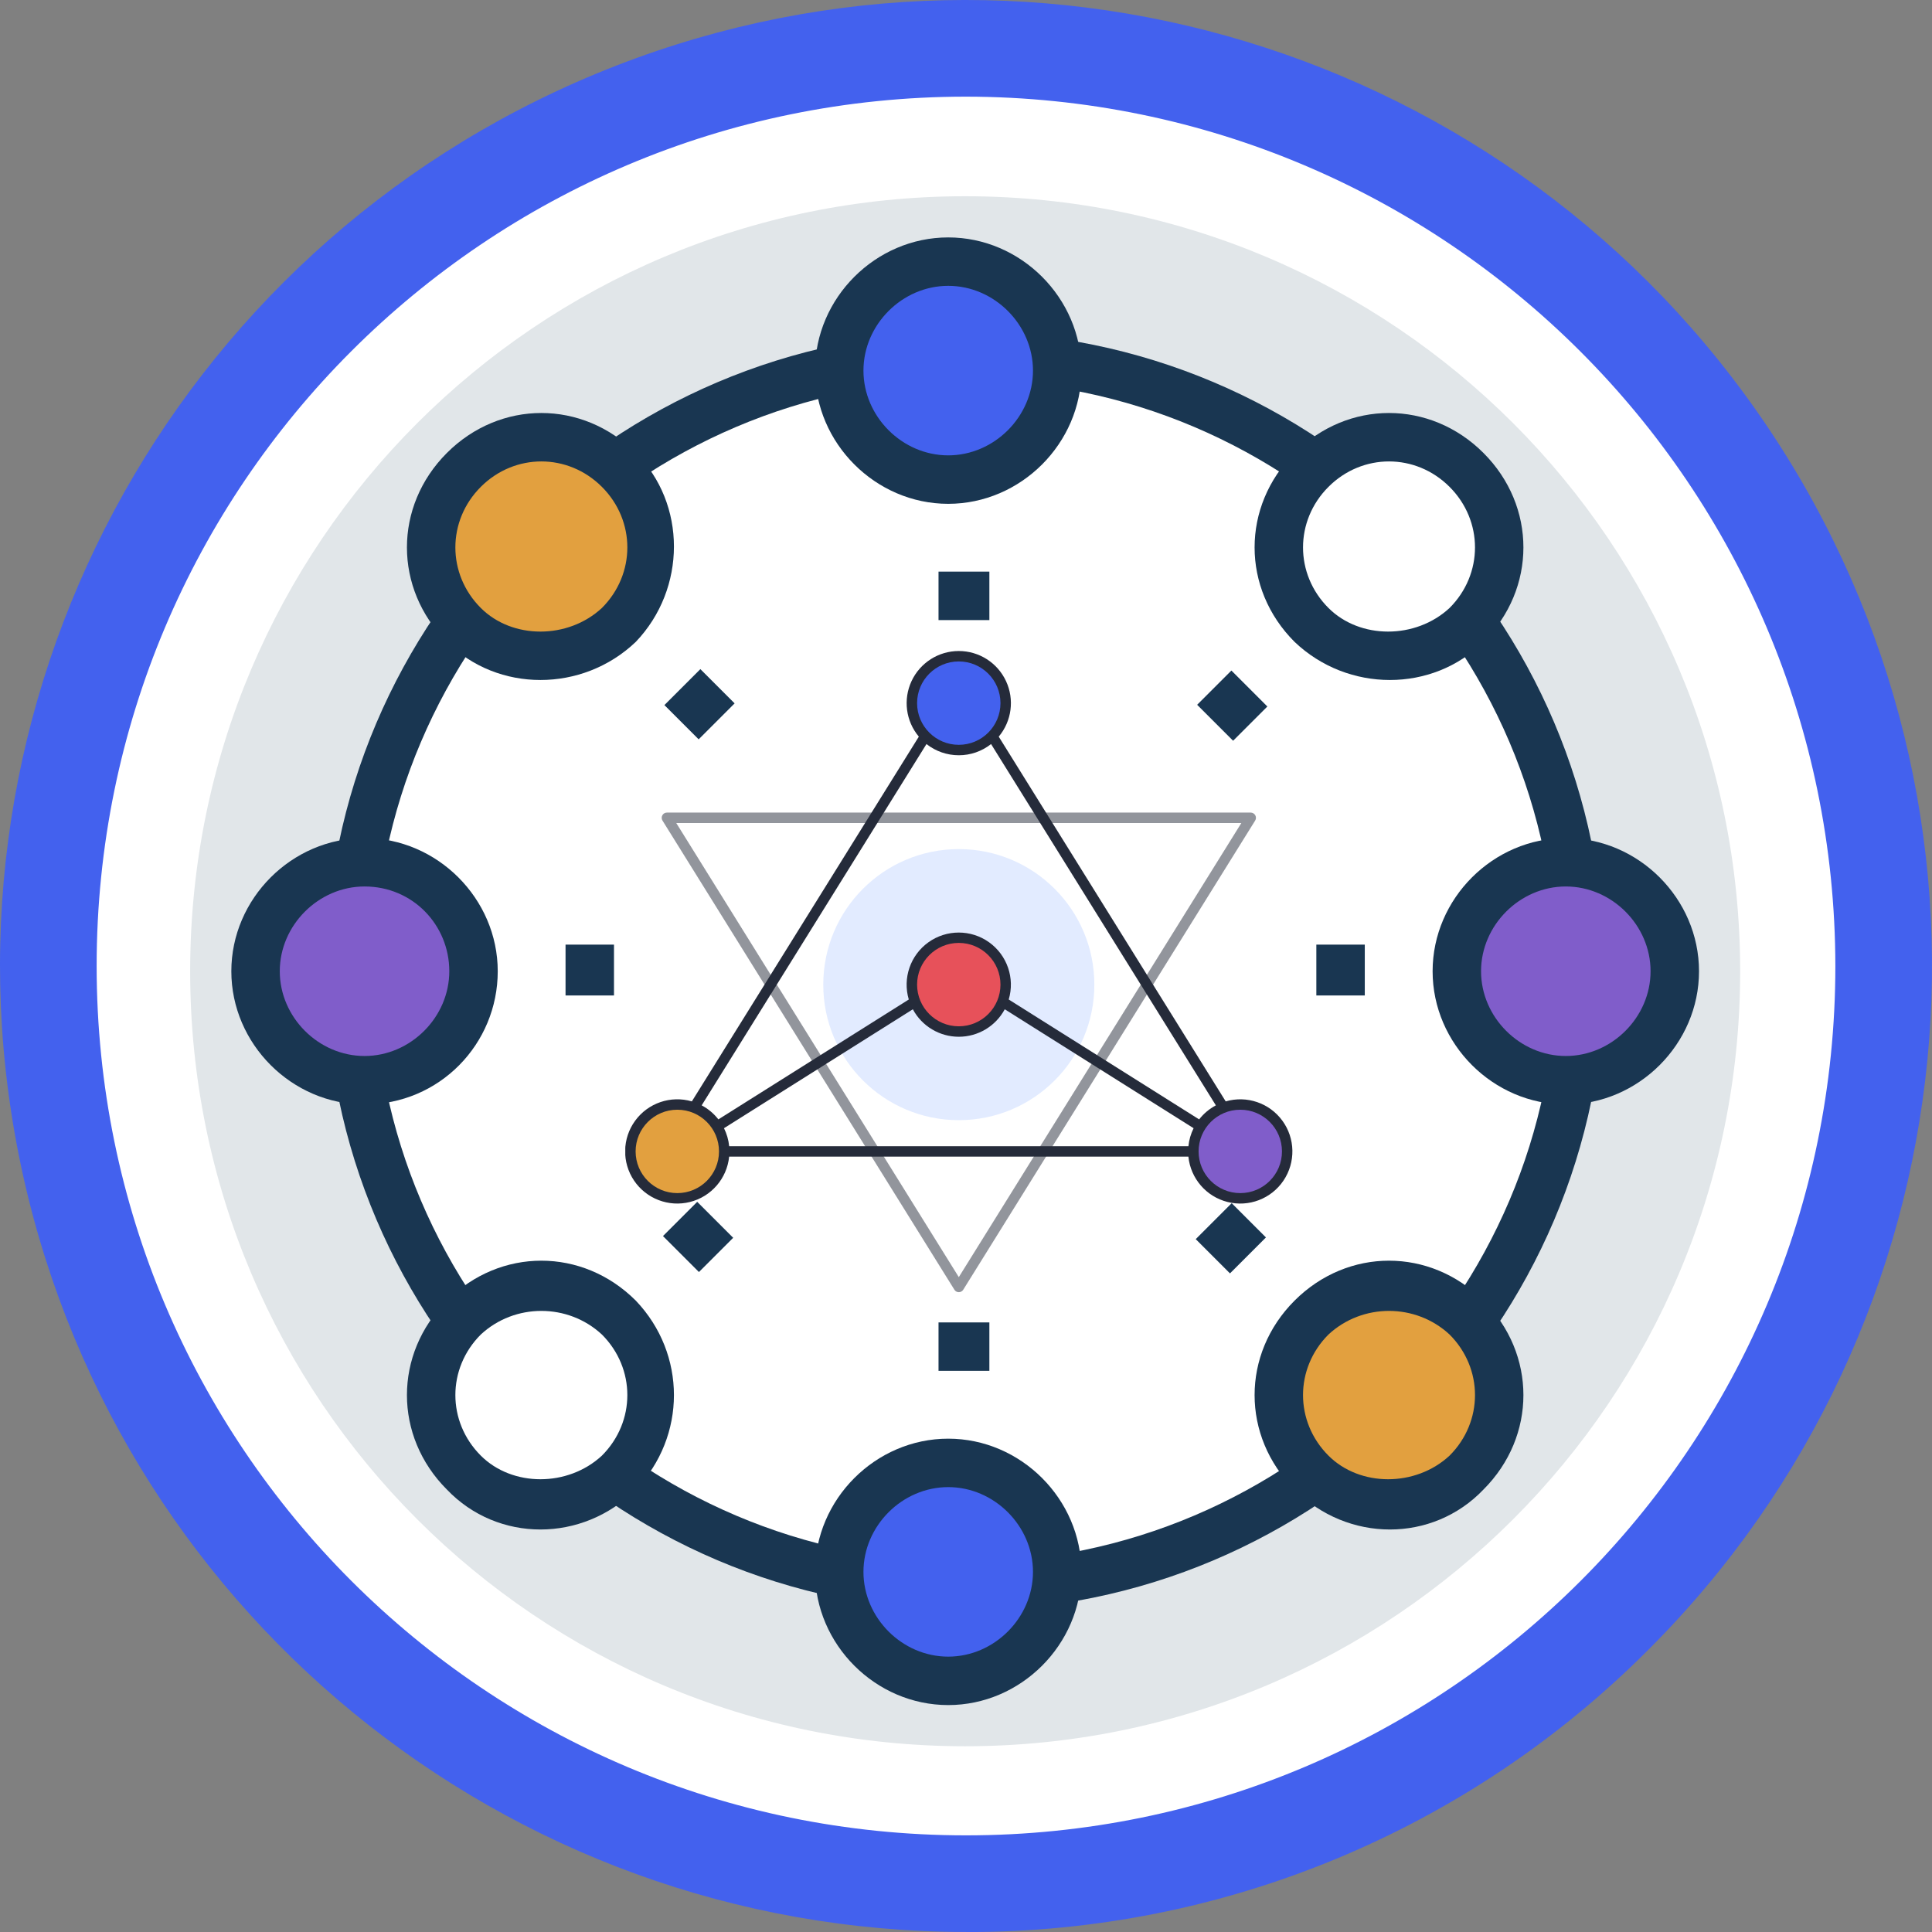
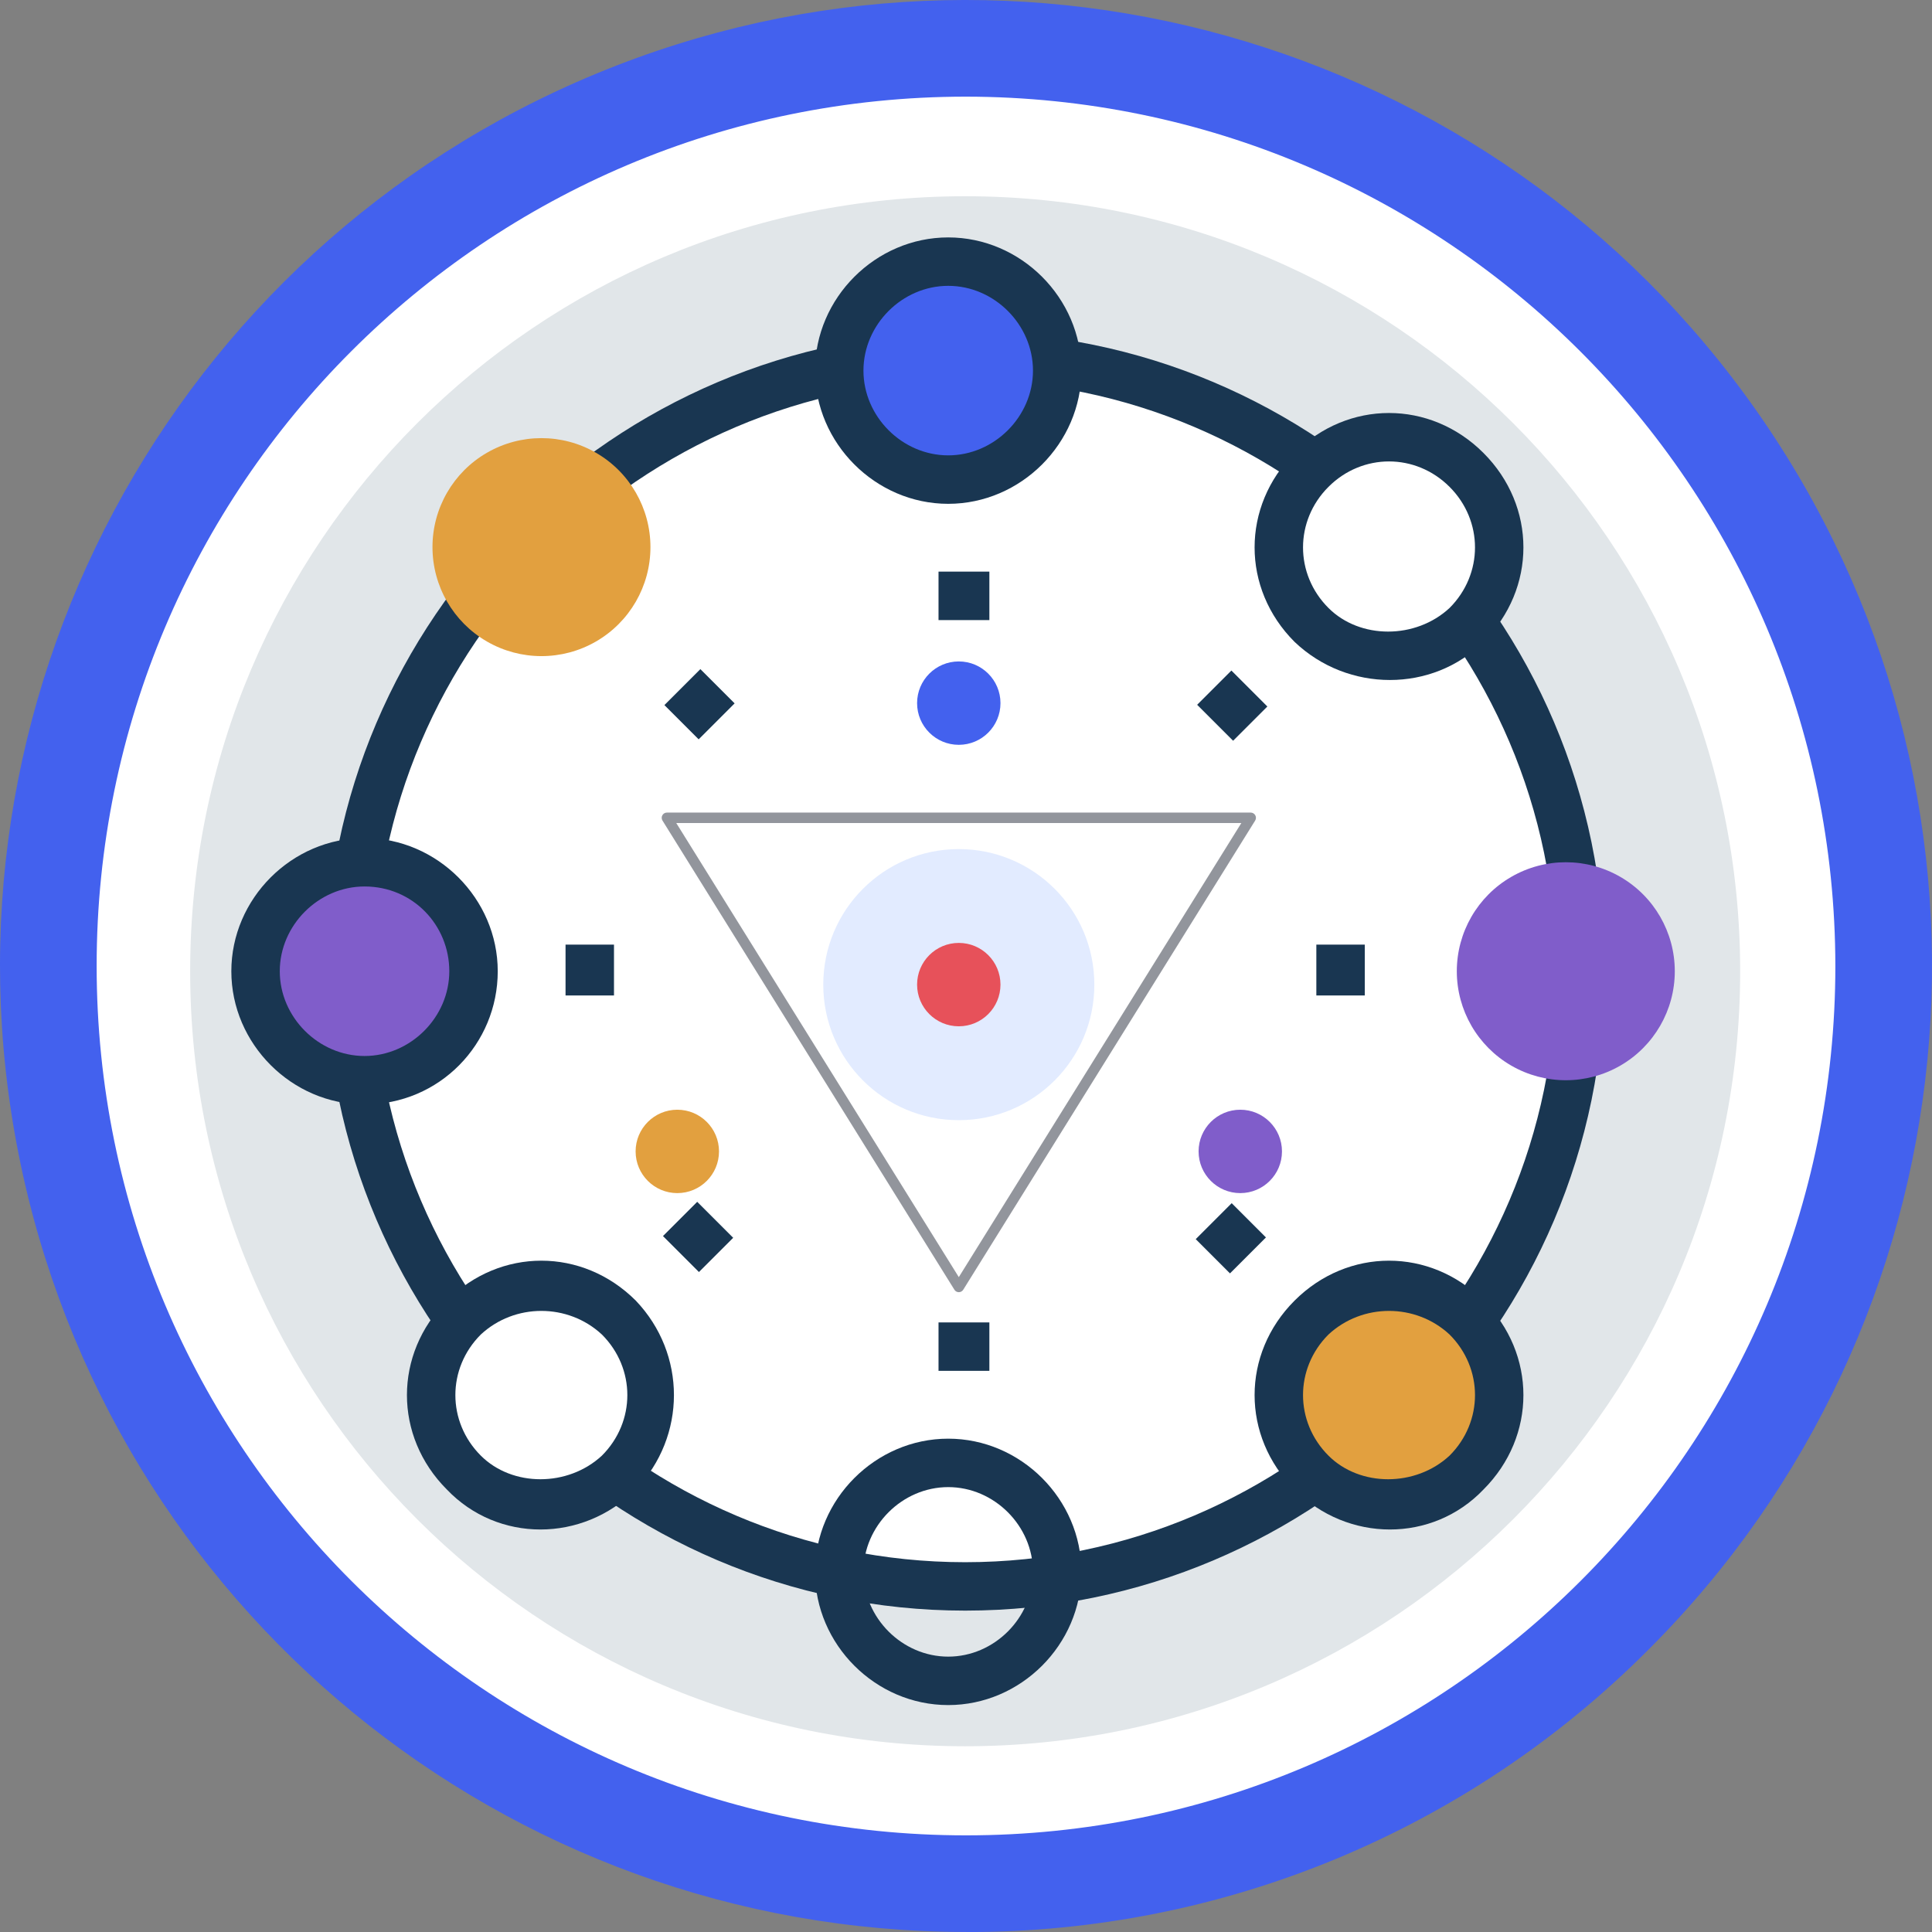
<svg xmlns="http://www.w3.org/2000/svg" id="_图层_2" data-name="图层 2" viewBox="0 0 819.2 819.21">
  <rect x="0" y="0" width="819.2" height="819.21" fill="#808080" stroke="none" />
  <defs>
    <style>
      .cls-1 {
        fill: none;
      }

      .cls-2 {
        fill: #252b3a;
      }

      .cls-3 {
        fill: #e2a03f;
      }

      .cls-4 {
        fill: #e2ebff;
      }

      .cls-5 {
        fill: #193651;
      }

      .cls-6 {
        fill: #92959c;
      }

      .cls-7 {
        fill: #4361ee;
      }

      .cls-8 {
        fill: #e7515a;
      }

      .cls-9 {
        clip-path: url(#clippath-1);
      }

      .cls-10 {
        fill: #fff;
      }

      .cls-11 {
        fill: #e1e6e9;
      }

      .cls-12 {
        clip-path: url(#clippath);
      }

      .cls-13 {
        fill: #805dca;
      }
    </style>
    <clipPath id="clippath">
      <rect class="cls-1" x="80.73" y="82.79" width="657.75" height="658.45" />
    </clipPath>
    <clipPath id="clippath-1">
      <rect class="cls-1" x="265.13" y="275.79" width="283.14" height="272.45" />
    </clipPath>
  </defs>
  <g id="_图层_2-2" data-name=" 图层 2">
    <g id="_图层_1-2" data-name=" 图层 1-2">
      <g>
        <path class="cls-10" d="M30.72,399.36c.01,214.9,174.23,389.1,389.13,389.09,214.9-.01,389.1-174.23,389.09-389.13-.01-214.9-174.23-389.1-389.13-389.09-68.3,0-135.39,17.98-194.54,52.13C104.87,131.88,30.71,260.34,30.72,399.36Z" />
        <path class="cls-7" d="M409.61,819.18c-195.4,0-363.59-138-401.7-329.68C-30.21,297.85,72.37,105.96,252.91,31.2c180.5-74.74,388.7-11.61,497.26,150.85,108.56,162.46,87.23,379-50.93,517.16-76.64,77.08-180.93,120.29-289.63,120v-.03h0ZM409.61,40.98c-203.59,0-368.63,165-368.63,368.62s165,368.62,368.63,368.62,368.61-165,368.61-368.62c-.22-203.49-165.1-368.39-368.61-368.62h0Z" />
      </g>
    </g>
    <g>
      <g class="cls-12">
        <path class="cls-11" d="M80.63,411.82c0,181.49,147.13,328.62,328.61,328.62s328.62-147.13,328.62-328.62S590.74,83.21,409.25,83.21,80.63,230.33,80.63,411.82h0Z" />
      </g>
      <path class="cls-10" d="M148.41,411.82c0,144.06,116.78,260.84,260.84,260.84s260.84-116.78,260.84-260.84-116.78-260.84-260.84-260.84-260.84,116.78-260.84,260.84h0Z" />
      <path class="cls-5" d="M409.25,682.93c-148.9,0-271.11-122.2-271.11-271.11s122.2-271.11,271.11-271.11,271.11,121.18,271.11,271.11-122.2,271.11-271.11,271.11h0ZM409.25,161.26c-137.61,0-250.57,112.96-250.57,250.57s112.96,250.57,250.57,250.57,250.57-112.96,250.57-250.57-112.96-250.57-250.57-250.57h0Z" />
      <path class="cls-5" d="M239.8,400.53h20.54v21.56h-20.54v-21.56ZM558.15,400.53h20.54v21.56h-20.54v-21.56ZM397.95,242.38h21.56v20.54h-21.56v-20.54ZM397.95,560.73h21.56v20.54h-21.56v-20.54ZM537.38,299.57l-14.52,14.52-15.25-15.25,14.52-14.52,15.25,15.25ZM310.89,524.84l-14.53,14.52-15.25-15.25,14.52-14.52,15.25,15.25ZM536.78,524.69l-15.25,15.25-14.52-14.52,15.25-15.25,14.52,14.52ZM311.49,298.24l-15.25,15.25-14.52-14.52,15.25-15.25,14.52,14.52Z" />
      <path class="cls-7" d="M355.85,157.15c0,16.51,8.81,31.77,23.1,40.03,14.3,8.25,31.92,8.25,46.22,0,14.3-8.26,23.11-23.51,23.1-40.03,0-16.51-8.8-31.77-23.1-40.02-14.3-8.26-31.92-8.26-46.22,0-14.3,8.25-23.1,23.51-23.1,40.02h0Z" />
      <path class="cls-5" d="M402.06,213.63c-30.81,0-56.48-25.67-56.48-56.48s25.67-56.48,56.48-56.48,56.48,25.67,56.48,56.48-25.67,56.48-56.48,56.48h0ZM402.06,121.2c-19.51,0-35.94,16.43-35.94,35.94s16.43,35.94,35.94,35.94,35.94-16.43,35.94-35.94-16.43-35.94-35.94-35.94h0Z" />
-       <path class="cls-7" d="M355.85,666.5c0,16.51,8.81,31.77,23.1,40.03,14.3,8.25,31.92,8.25,46.22,0,14.3-8.26,23.11-23.51,23.1-40.03,0-16.51-8.8-31.77-23.1-40.02-14.3-8.26-31.92-8.26-46.22,0-14.3,8.25-23.1,23.51-23.1,40.02h0Z" />
      <path class="cls-5" d="M402.06,722.98c-30.81,0-56.48-25.67-56.48-56.48s25.67-56.48,56.48-56.48,56.48,25.67,56.48,56.48-25.67,56.48-56.48,56.48h0ZM402.06,630.56c-19.51,0-35.94,16.43-35.94,35.94s16.43,35.94,35.94,35.94,35.94-16.43,35.94-35.94-16.43-35.94-35.94-35.94h0Z" />
      <path class="cls-10" d="M542.87,232.13c0,16.51,8.81,31.77,23.1,40.03,14.3,8.26,31.92,8.26,46.22,0,14.3-8.26,23.11-23.51,23.1-40.03,0-16.51-8.81-31.77-23.1-40.02-14.3-8.26-31.92-8.26-46.22,0-14.3,8.25-23.11,23.51-23.1,40.02h0Z" />
      <path class="cls-5" d="M548.91,272.16c-22.59-22.59-22.59-57.51,0-80.1,22.59-22.59,57.51-22.59,80.1,0,22.59,22.59,22.59,57.51,0,80.1-21.56,21.56-57.51,21.56-80.1,0h0ZM563.29,206.44c-14.38,14.38-14.38,36.97,0,51.35,13.35,13.35,36.97,13.35,51.35,0,14.38-14.38,14.38-36.97,0-51.35-14.38-14.38-36.97-14.38-51.35,0h0Z" />
      <path class="cls-10" d="M183.21,591.48c0,16.51,8.81,31.77,23.11,40.03,14.3,8.25,31.92,8.25,46.21,0,14.3-8.26,23.11-23.51,23.11-40.03s-8.81-31.77-23.11-40.02c-14.3-8.26-31.92-8.26-46.21,0-14.3,8.25-23.11,23.51-23.11,40.02h0Z" />
      <path class="cls-5" d="M189.49,631.59c-22.59-22.59-22.59-57.51,0-80.1,22.59-22.59,57.51-22.59,80.1,0,21.56,22.59,21.56,57.51,0,80.1-22.59,22.59-58.54,22.59-80.1,0h0ZM203.87,565.86c-14.38,14.38-14.38,36.97,0,51.35,13.35,13.35,36.97,13.35,51.35,0,14.38-14.38,14.38-36.97,0-51.35-14.38-13.35-36.97-13.35-51.35,0h0Z" />
      <path class="cls-13" d="M617.71,411.82c0,16.51,8.81,31.77,23.11,40.03,14.3,8.25,31.92,8.25,46.21,0,14.3-8.26,23.11-23.51,23.11-40.03s-8.81-31.77-23.11-40.02c-14.3-8.26-31.92-8.26-46.21,0-14.3,8.25-23.11,23.51-23.11,40.02h0Z" />
-       <path class="cls-5" d="M663.93,468.31c-30.81,0-56.48-25.67-56.48-56.48s25.67-56.48,56.48-56.48,56.48,25.67,56.48,56.48-25.67,56.48-56.48,56.48h0ZM663.93,375.88c-19.51,0-35.94,16.43-35.94,35.94s16.43,35.94,35.94,35.94,35.94-16.43,35.94-35.94-16.43-35.94-35.94-35.94h0Z" />
      <path class="cls-13" d="M108.36,411.82c0,16.51,8.8,31.77,23.1,40.03,14.3,8.25,31.92,8.25,46.21,0,14.3-8.26,23.11-23.51,23.11-40.03s-8.81-31.77-23.11-40.02c-14.3-8.26-31.92-8.26-46.21,0-14.3,8.25-23.11,23.51-23.1,40.02h0Z" />
      <path class="cls-5" d="M154.57,468.31c-30.81,0-56.48-25.67-56.48-56.48s25.67-56.48,56.48-56.48,56.48,25.67,56.48,56.48-24.65,56.48-56.48,56.48h0ZM154.57,375.88c-19.51,0-35.94,16.43-35.94,35.94s16.43,35.94,35.94,35.94,35.94-16.43,35.94-35.94-15.4-35.94-35.94-35.94h0Z" />
      <path class="cls-3" d="M542.69,591.64c0,16.51,8.8,31.77,23.1,40.03,14.3,8.25,31.92,8.25,46.21,0,14.3-8.25,23.11-23.51,23.11-40.03s-8.81-31.77-23.11-40.02c-14.3-8.25-31.92-8.25-46.21,0-14.3,8.26-23.11,23.51-23.1,40.02h0Z" />
      <path class="cls-5" d="M548.91,631.59c-22.59-22.59-22.59-57.51,0-80.1,22.59-22.59,57.51-22.59,80.1,0,22.59,22.59,22.59,57.51,0,80.1-21.56,22.59-57.51,22.59-80.1,0h0ZM563.29,565.86c-14.38,14.38-14.38,36.97,0,51.35,13.35,13.35,36.97,13.35,51.35,0,14.38-14.38,14.38-36.97,0-51.35-14.38-13.35-36.97-13.35-51.35,0h0Z" />
      <path class="cls-3" d="M183.38,231.99c0,16.51,8.8,31.77,23.1,40.03,14.3,8.25,31.92,8.25,46.21,0,14.3-8.26,23.11-23.51,23.11-40.03s-8.81-31.77-23.11-40.02c-14.3-8.26-31.92-8.26-46.21,0-14.3,8.25-23.11,23.51-23.1,40.02h0Z" />
-       <path class="cls-5" d="M189.49,272.16c-22.59-22.59-22.59-57.51,0-80.1,22.59-22.59,57.51-22.59,80.1,0,21.56,21.56,21.56,57.51,0,80.1-22.59,21.56-58.54,21.56-80.1,0h0ZM203.87,206.44c-14.38,14.38-14.38,36.97,0,51.35,13.35,13.35,36.97,13.35,51.35,0,14.38-14.38,14.38-36.97,0-51.35-14.38-14.38-36.97-14.38-51.35,0h0Z" />
    </g>
    <g>
      <path class="cls-4" d="M349.08,417.5c0,31.74,25.73,57.47,57.47,57.47s57.47-25.73,57.47-57.47-25.73-57.47-57.47-57.47-57.47,25.73-57.47,57.47h0Z" />
      <g class="cls-9">
        <path class="cls-6" d="M404.67,546.86c.4.65,1.11,1.05,1.88,1.05s1.48-.4,1.88-1.05l123.78-198.93c.42-.68.45-1.54.05-2.24-.39-.7-1.13-1.14-1.93-1.14h-247.55c-.8,0-1.54.43-1.93,1.14-.39.7-.37,1.56.05,2.24l123.78,198.93ZM286.75,348.98h239.6l-119.8,192.54-119.8-192.54Z" />
-         <path class="cls-2" d="M406.54,276.04c8.59,0,16.4,4.97,20.03,12.76,3.63,7.78,2.43,16.96-3.09,23.55l96.24,154.66c8.94-2.6,18.55.67,24.03,8.19,5.49,7.52,5.67,17.67.47,25.39-5.21,7.72-14.69,11.35-23.72,9.07-9.03-2.27-15.66-9.96-16.6-19.22h-194.73c-.93,9.26-7.57,16.95-16.6,19.22-9.03,2.27-18.51-1.36-23.72-9.07-5.21-7.72-5.02-17.87.47-25.39,5.49-7.52,15.1-10.8,24.04-8.19l96.24-154.66c-5.52-6.58-6.72-15.76-3.09-23.55,3.63-7.78,11.44-12.76,20.03-12.76h0ZM406.54,439.6c-8.14,0-15.63-4.47-19.48-11.65l-80.08,50.43c1.17,2.34,1.93,4.92,2.2,7.63h194.73c.26-2.66,1.01-5.24,2.2-7.63l-80.08-50.43c-3.85,7.17-11.34,11.65-19.48,11.65h0ZM406.54,320.24c-4.97,0-9.8-1.67-13.7-4.75l-95.32,153.2c2.75,1.46,5.17,3.49,7.09,5.95l80.73-50.83c-2.68-9.05.67-18.8,8.35-24.28,7.68-5.48,18-5.48,25.68,0,7.68,5.48,11.04,15.23,8.35,24.28l80.74,50.83c1.92-2.46,4.33-4.48,7.09-5.95l-95.32-153.2c-3.9,3.09-8.72,4.76-13.69,4.75h0Z" />
      </g>
      <path class="cls-3" d="M287.19,470.54c9.77,0,17.68,7.92,17.68,17.68s-7.92,17.68-17.68,17.68-17.68-7.92-17.68-17.68,7.92-17.68,17.68-17.68h0Z" />
      <path class="cls-13" d="M525.9,470.54c9.76,0,17.68,7.92,17.68,17.68s-7.92,17.68-17.68,17.68-17.68-7.92-17.68-17.68,7.92-17.68,17.68-17.68h0Z" />
      <path class="cls-8" d="M406.54,399.81c9.77,0,17.68,7.92,17.68,17.68s-7.92,17.68-17.68,17.68-17.68-7.92-17.68-17.68,7.92-17.68,17.68-17.68h0Z" />
      <path class="cls-7" d="M406.54,280.46c9.77,0,17.68,7.92,17.68,17.68s-7.92,17.68-17.68,17.68-17.68-7.92-17.68-17.68,7.92-17.68,17.68-17.68h0Z" />
    </g>
  </g>
</svg>